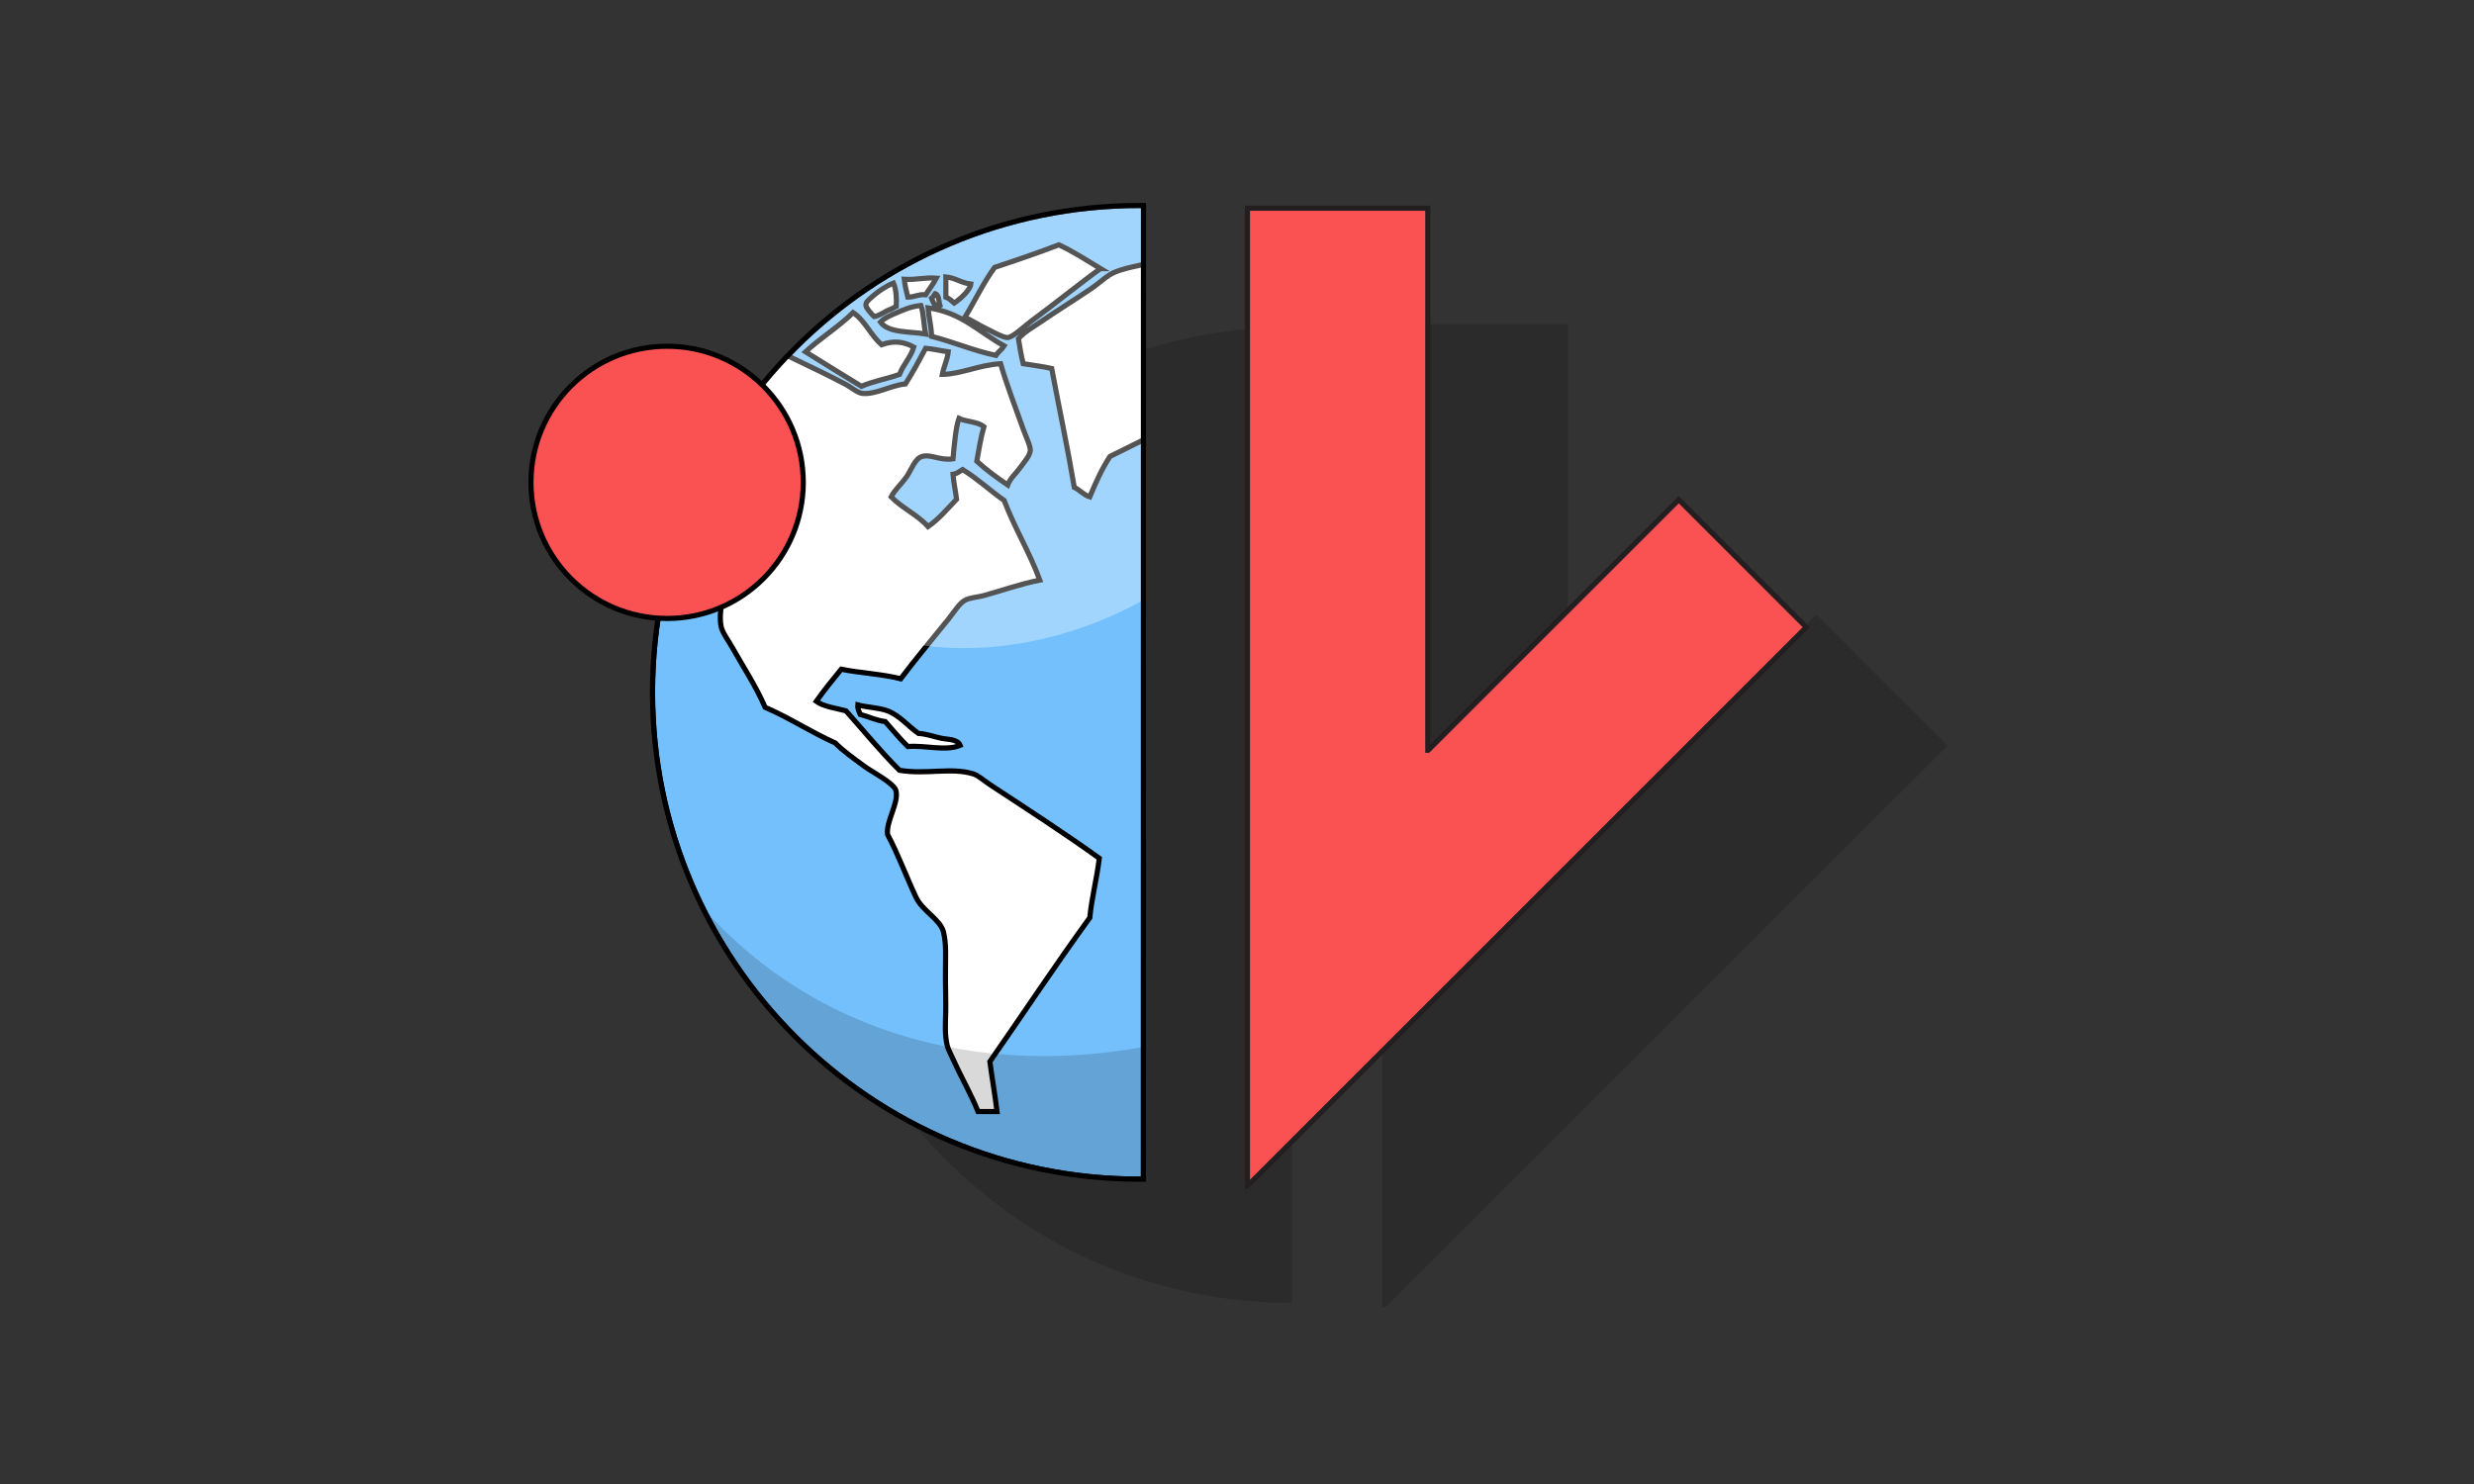
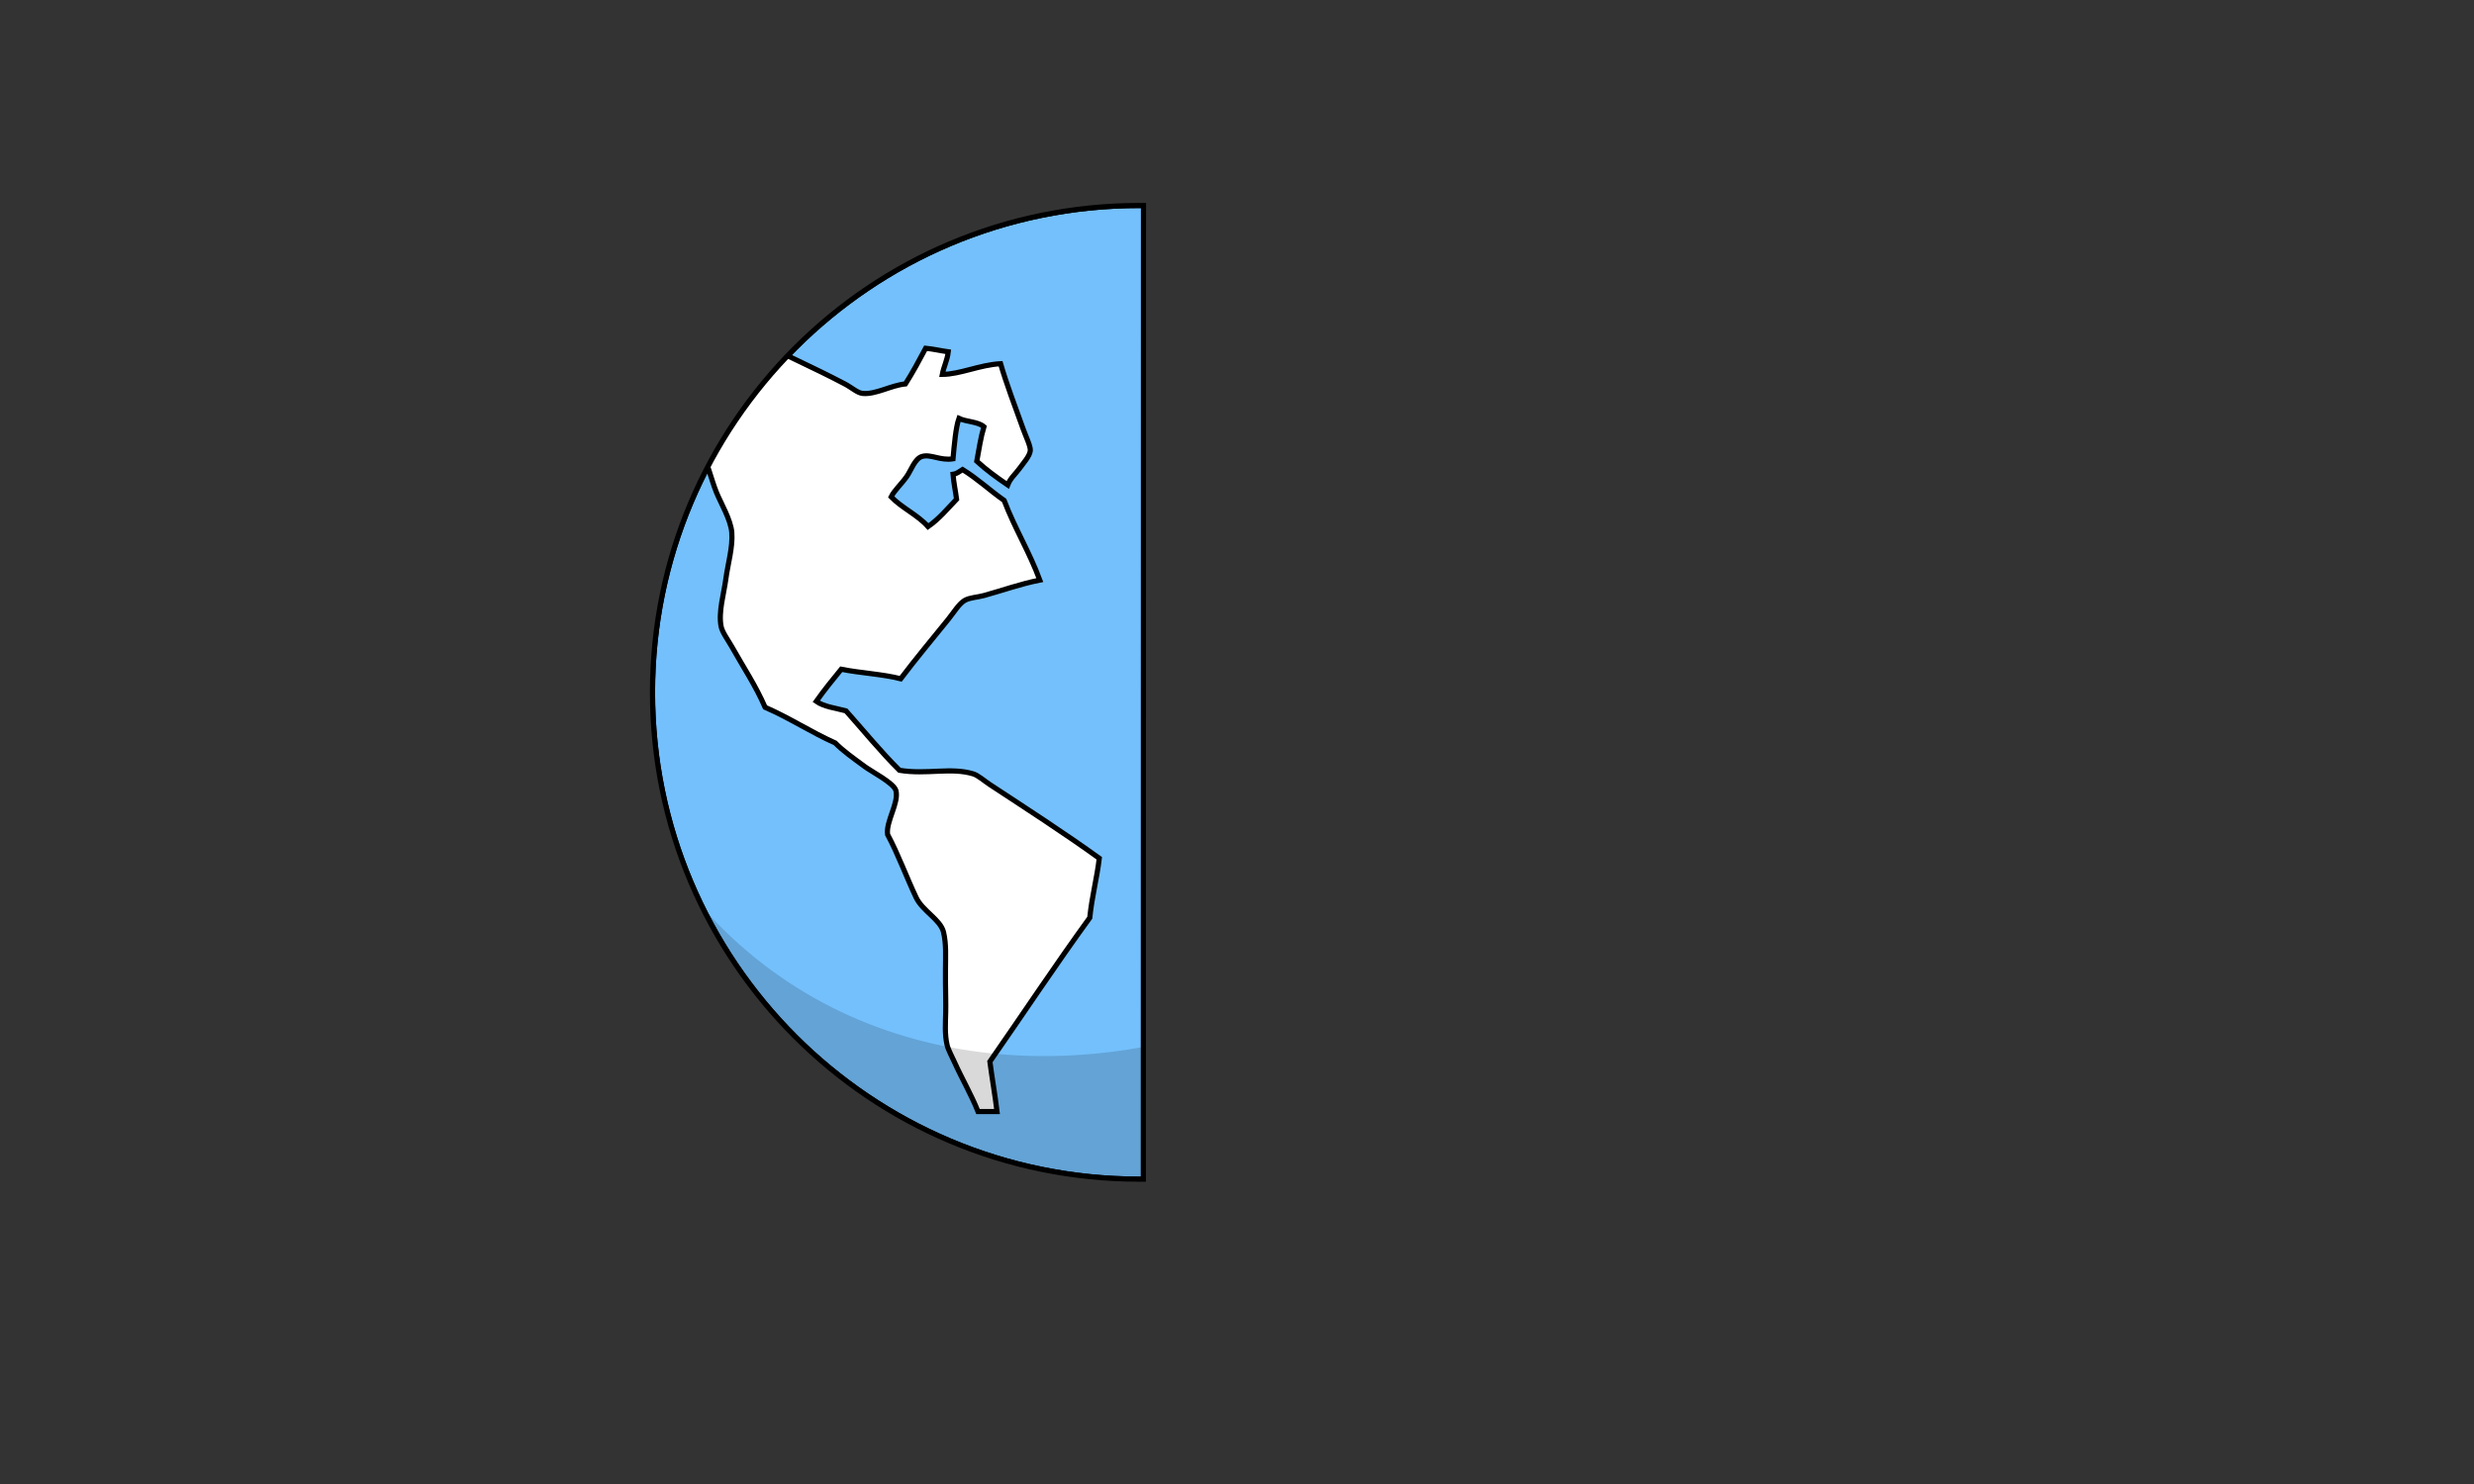
<svg xmlns="http://www.w3.org/2000/svg" xmlns:xlink="http://www.w3.org/1999/xlink" viewBox="0 0 480 288" xml:space="preserve">
  <rect x="0" y="0" width="480" height="288" fill="#333333" stroke="none" />
-   <path d="m352.372 119.268-48.184 48.183V62.906h-36v190.943l.858-.388 108.781-108.737zm-214.955 9.06.288-.186-.063-.303c1.851-1.281 3.538-2.779 5.028-4.458l15.608 13.317c-1.601 6.899-2.447 14.086-2.447 21.473 0 52.287 42.389 94.675 94.676 94.675h.146l.049-189.351h-.195c-44.512 0-81.843 30.721-91.964 72.115l-15.218-12.984c3.991-4.831 6.392-11.022 6.392-17.764" opacity=".16" />
  <defs>
    <path id="a" d="M221.824 228.836s-.497.002-.749.002c-52.18 0-94.479-42.299-94.479-94.476 0-52.184 42.299-94.482 94.479-94.482.263 0 .779.003.779.003l-.03 188.953z" />
  </defs>
  <clipPath id="b">
    <use xlink:href="#a" overflow="visible" />
  </clipPath>
  <g clip-path="url(#b)" fill-rule="evenodd" clip-rule="evenodd">
    <path fill="#74C0FC" stroke="#000" stroke-miterlimit="10" d="M315.554 134.362c0 52.177-42.299 94.476-94.479 94.476s-94.479-42.299-94.479-94.476c0-52.184 42.299-94.482 94.479-94.482s94.479 42.298 94.479 94.482z" />
    <g fill="#FFF" stroke="#000" stroke-miterlimit="10">
-       <path d="M213.511 52.127c-3.736 2.664-8.857 6.84-13.383 10.15-1.229.9-3.525 3.145-4.615 3.232-.867.066-3.422-1.385-4.383-1.848-1.402-.674-2.609-1.502-3.922-2.076 1.947-3.207 3.588-6.719 5.768-9.691 4.221-1.395 8.402-2.828 12.457-4.383 2.886 1.345 5.431 3.031 8.078 4.616zm84.677-2.308c3.094 1.752 6.158 3.531 9.23 5.307-.213.709-.924.922-1.387 1.385-2.775-.992-4.938-2.6-7.844-3.463-.409-.889-.213-2.296.001-3.229zm-60.451 8.076c-1.59 7.717-3.84 14.771-5.537 22.381-5.625 2.76-11.266 5.5-16.846 8.307-1.555 2.369-2.773 5.07-3.922 7.846-1.221-.395-1.908-1.324-3-1.848-1.32-7.832-2.939-15.363-4.385-23.07-1.75-.404-3.693-.617-5.533-.926-.371-1.553-.662-3.184-.924-4.844 1.096-1.297 2.854-2.256 4.613-3.463 2.928-2.01 6.24-4.049 9.461-6.23 1.668-1.129 3.123-2.607 4.613-3.229 2.57-1.068 6.922-1.662 9.461-2.309.592-.148.42-.262.922 0 3.345 1.744 7.835 4.865 11.077 7.385zm105.444-3.232c-1.945 1.209-4.551 1.76-6.459 3.004-1.588-.564-2.537-1.773-3.924-2.541v-1.387c3.148-.234 6.24-.525 9.229-.92.281.723.997 1.004 1.154 1.844zm-159.666-.924c1.885.193 2.982 1.176 4.846 1.387-.119 1.109-1.961 2.852-3.23 3.689-.508-.416-.945-.896-1.615-1.148-.001-1.309-.001-2.618-.001-3.928zm-1.846.234c-.6 1.168-1.4 2.139-2.076 3.23-1.432-.127-2.146.467-3.461.463-.273-1.113-.557-2.217-.691-3.463 2.298.147 3.906-.4 6.228-.23zm100.369 1.615c-1.398 1.047-3.189 1.383-4.844 2.078-1.494.625-3.018 1.947-4.846 1.383.477-1.676 2.957-2.959 5.074-3.461 1.413-.336 3.468-.459 4.616 0zm-100.6 1.385c.779.295.662 1.488.922 2.307-.953.508-1.289-.611-1.613-1.385.311-.227.459-.617.691-.922zm-2.767 2.307c.57 1.584.523 3.781.922 5.537-3.162-.531-7.219-.168-8.768-2.309.787-.814 2.057-1.348 3.232-1.844 1.458-.619 2.622-1.16 4.614-1.384zm1.383.461c6.512.871 9.979 4.791 14.766 7.383-.445.707-1.148 1.156-1.613 1.848-4.436-.949-8.172-2.596-12.459-3.695-.067-2.013-.532-3.622-.694-5.536zm-8.998 7.154c2.369-.859 4.305-.592 6.229.459-.629 2.061-2.02 3.363-2.768 5.307-2.385.846-5.133 1.33-7.385 2.307-3.627-2.215-7.25-4.438-10.844-6.689 2.914-2.701 6.402-4.828 9.23-7.613 2.346 1.573 3.415 4.43 5.538 6.229zm90.675-4.617c-1.619 2.301-3.723 4.121-5.307 6.461-1.361-1.406-2.488-3.049-3.229-5.076 2.086-.107 4.234-2.666 6.229-2.539.93.06 1.186 1.064 2.307 1.154zm27.69 3.924c-.783 3.088-5.766 5.801-4.615 10.15.332 1.262 1.914 1.309 1.615 2.77-1.328.498-2.381-1.107-3.461-1.615.373-2.701-.881-4.59-.463-6.461.375-1.658 4.369-4.492 5.307-5.996.988-.065 1.006.839 1.617 1.152zm-62.067 19.15c2.951.199 5.271 1.037 8.074 1.385-.994 1.848-2.35 3.338-3.691 4.846-1.713-.285-3.021-.979-4.383-1.615v-4.616zm139.825 13.15c.896.605.541 1.908.689 2.771 1.059 6.092 2.346 13.193 3.463 19.379-2.107 1.971-4.305 3.85-6.693 5.539-.559.527-1.406 1.703-2.076 1.381-.207-.404-.514-.713-.922-.92 1.816-3.186 4.354-5.646 6.463-8.537-.502-4.191.094-8.666-.465-12.459-.408-2.771-2.258-4.752-2.074-6.924.798.186.884-.341 1.615-.23zm-119.291 9.231c-1.455.988-3.758 3.832-5.768 2.076.229-.541.406-1.135.463-1.844-1.004-1.328-2.357.412-3.461.459-.828-.018-.801-.893-1.385-1.152-.309-3.541 3.617-2.84 3.691-5.998.627-.145 1.08-.459 1.385-.924.537.156.617.768 1.154.924.333 3.127 2.438 4.482 3.921 6.459zm5.771 11.074h.922c.066 1.318.105 2.662.463 3.691-1.986 1.21-1.283-2.251-1.385-3.691zm-87.219 17.998c1.691.465 4.227.551 5.77 1.154 2.416.941 3.943 2.962 5.998 4.381 1.432.059 2.91.602 4.383.924 1.252.277 3.164.127 3.691 1.385-2.771 1.176-6.771-.051-10.15.232-1.563-1.516-2.93-3.224-4.383-4.846-1.844-.234-3.193-.961-4.846-1.385-.205-.564-.539-1.001-.463-1.845zm190.586 4.384c2.025 3.357 3.893 6.873 3.922 12.228-1.467.16-2.225-.393-3.691-.23-.393-3.76-1.834-6.473-3.23-9.229.769-1.152 2.117-1.727 2.999-2.769zm-2.769 13.845c-.844 2.154-2.139 3.861-3 5.996h-3.229c-1.352-1.648-2.371-3.629-3.693-5.307 1.787-2.521 4.416-4.195 6.461-6.459 1.799 1.274 2.355 3.798 3.461 5.77zm-20.766.69c2.336-.926 3.488.381 4.848 1.85 1.932 2.088 4.465 5.029 6.227 6.92 4.35.494 8.055 1.635 12.461 2.074-.227.932-1.008 1.301-1.615 1.849-4.764-.774-9.371-1.704-13.846-2.771-2.993-3.004-5.151-6.844-8.075-9.922zm26.303 2.308c.787.406-1.268 1.748-1.615 2.539.123.953.336 1.816.463 2.77-1.098-.135-2.129-.334-3.463-.232-.098-1.637.521-2.557.693-3.922 1.457-.237 2.578-.807 3.922-1.155zm23.303 9.229c-.176 1.103.363 1.485.23 2.538-3.725-.811-6.875-2.196-10.611-2.999-2.535-2.232-5.092-4.447-7.848-6.461 1.08-2.227 3.205-1.029 5.539 0 4.297 1.898 8.844 4.611 12.69 6.922zm-90.907 5.079c-1.695 3.225-3.439 6.404-5.078 9.688-.854-.221-1.713-.436-2.307-.922.217-2.242.746-4.178.922-6.463 1.24-1.297 2.871-2.203 3.926-3.689 1.012.296 1.621.993 2.537 1.386zm106.829 25.144c1.301 1.855 2.975 3.336 3.924 5.541-4.461 3.926-8.486 8.279-12.691 12.459-1.041-.498-1.203-1.873-1.846-2.771 3.154-3.459 7.342-5.883 10.613-9.225v-6.004zm-23.305 5.772c.066 1.76-.336 3.047-.691 4.385-.605.318-1.973-.24-3-.232-.168-1.781.504-2.729.693-4.152 1-.001 2-.001 2.998-.001zM172.7 60.063c-.176.059-.344.119-.488.189-.805.393-1.734 1.057-2.613 1.182-.434-.389-1.428-1.502-1.574-2.055-.193-.719.652-1.303 1.193-1.797.623-.564 1.293-1.07 2-1.523.693-.441 1.352-.814 2.127-1.121.559 1.223.623 3.139.547 4.518-.428.179-.745.459-1.192.607z" />
      <path d="M256.95 129.805c.449-.002 1.287-.125 1.436-.139 1.715-.186 3.445-.203 5.166-.188 3.938.029 7.861.303 11.795.402.75-.631 1.109-1.66 1.615-2.537-.895-1.098-2.752-1.738-4.613-2.768-2.031-1.119-4.148-3.438-6.002-1.846.666 1.514 2.771 2.73 2.77 4.152-2.359.074-3.447-2.971-5.537-3.92-.213-1.029.355-1.738-.422-2.66-.566-.672-1.428-1.041-2.105-1.586-.615-.5-1.207-1.025-1.865-1.469-.18-.119-2.068-1.014-2.068-.979.004 1.262 1.178 2.078 2.076 2.768.209.158 2.742 2.303 2.547 2.535-.188.223-.494.223-.689.416-.17.172-.318.672-.4.91-.223.645-.383 1.336-.658 1.957-.422-.16-.869-.24-1.291-.457.127-.551.332-1.168.385-1.729.098-1.045-.771-1.248-1.41-1.867-1.096-1.064-2.186-2.137-3.324-3.15-1.549-.01-2.486.592-3.926.691-1.438 1.641-1.766 4.387-3 6.232-2.232.148-4.377.391-6.461.693-2.057-1.324-1.373-5.396-1.844-8.307 1.338-.875 3.154.352 4.383 0 1.146-.33.91-1.205 1.846-1.848-.191-1.576-1.734-1.805-2.076-3.229 4.066-1.242 6.672-3.943 9.922-6 2.645-.725 6.221-.225 8.998-1.385 1.1-.459 2.168-1.643 3.23-2.539 1.664-1.4 3.563-2.109 2.998-5.305-1.85-.084-3.004.529-4.613.691-1.125-2.354.289-4.334 1.154-5.998-.049-1.186-1.012-1.453-1.615-2.078-2.037 1.426-3.32 3.604-4.844 5.535.361 2.408.629 4.908.92 7.387-3.547 1.359-3.137-2.727-6.922-1.846-.74-1.258-1.482-2.518-2.307-3.691 2.238-3.916 5.258-7.049 7.383-11.076 2.49-1.047 4.346-2.732 6.689-3.922 3.73.885 7.42 1.811 11.078 2.768-.127 1.336-.193 2.729-.693 3.693h-2.998c.303 1.387.887 2.494 1.383 3.691 3.326-2.531 6.896-5.348 10.613-8.307 1.16-.922 2.402-2.484 3.461-2.768 2.57-.697 5.076.498 8.311 0 .273-1.996-.369-4.998-.232-7.615 4.178-2.668 8.594-5.098 12.689-7.848.619-2.684 1.889-4.723 2.539-7.381 4.768 1.076 7.443 4.246 10.611 6.922 5.26.199 10.352.568 15.461.924 1.508-1.184 2.549-2.834 3.922-4.154 14.566-.43 29.27-.725 44.07-.922.754 1.938 1.842 3.537 2.537 5.537-1.551.293-2.801.891-4.383 1.152-.26 2.033 1.277 3.818 1.152 5.77-.094 1.475-1.486 3.34-2.307 5.074-.711 1.498-2.018 3.268-2.307 4.846-.891 4.84.645 8.77 0 14.768h-3.23c-.568-5.123-1.066-10.316-1.848-15.229-5.229 1.539-9.688 3.848-14.996 5.307v7.615c.9.484 1.92.848 3 1.154.475 1.586.822 2.898 1.385 4.383.463 1.229 1.646 2.633 1.615 3.92-.039 1.467-2.342 4.994-3 6.463-1.053 2.344-1.994 4.498-3 6.461.527 2.797 1.387 5.287-.232 7.385-1.549-1.449-2.611-3.389-3.691-5.309-1.369-.139-2.057.406-3.459.23.701 3.527 2.105 6.355 2.998 9.689-3.078 4.154-7.107 7.352-10.613 11.077.395 2.294 1.064 4.32 1.385 6.691-1.41 1.359-2.75 2.789-3.924 4.383-4.824-3.941-8.746-8.787-13.381-12.922-3.01 1.839-5.568 4.124-8.77 5.772.129 3.68.506 5.762.922 9.229h-2.535c-3.072-3.941-5.77-8.436-8.768-12.921-1.043-1.56-2.227-3.843-3.693-4.616-2.176-1.146-4.826-1.893-7.152-2.998-2.283-1.088-4.377-2.387-6.691-3.461-.928.377-1.607 1.008-2.537 1.385 3.125 2.486 6.951 4.271 10.15 6.691-1.277 1.723-2.768 3.231-3.92 5.075-3.213.713-6.285 1.564-9.463 2.307-2.307-3.998-4.699-7.911-6.92-11.997-.84.238-1.434.723-1.846 1.385 2.313 4.684 5.146 8.85 7.611 13.383 1.869.438 4.469.146 6.693.23.541.918.742 2.178 1.383 2.998-1.291 2.221-3.01 4.217-4.613 6.461-1.469 2.057-3.471 4.236-4.613 6.461-1.238 2.404-1.547 5.321-2.309 7.847-.717 2.375-1.82 4.502-3.229 6.688-2.803 4.338-5.113 7.947-7.846 12-2.313.148-4.838.084-6.922.461-3.063-5.938-5.102-12.896-7.848-19.148.131-1.93 1.471-3.416 1.387-5.079-.086-1.709-2.582-4.953-3.461-6.459-1.34-2.303-2.342-4.521-3.463-6.23-3.758.164-6.752 1.092-10.611 1.152-3.1-3.361-5.248-7.672-8.074-11.305 3.002-6.225 6.678-11.78 9.689-17.997 1.84-.201 4.045-.131 6.23-.23.658-.031 1.316-.021 1.977-.051.613-.027 1.209-.07 1.83-.07.756 0 2.02-.176 2.701.127.762.34 1.373 1.457 1.918 2.068.412.465 1.057.92 1.275 1.486.018.046.123.062.281.058zm15.502-13.418c-1.168.148-2.219.76-1.951 2.189 4.02.057 6.768 1.387 10.381 1.846.256-.436.297-1.09.465-1.615-1.275-.877-2.471-1.838-3.924-2.537-.852.664-.256 1.293-1.586.914-.805-.229-1.398-.74-2.334-.816-.34-.028-.701-.026-1.051.019zm13.969-.578c1.115 2.268 3.563 3.205 3.461 6.689.881.197 1.469.686 2.309.926-.68-2.785-2.168-4.758-3.002-7.387.348-.652.934-1.064.924-2.076-.434-.025-.158-.762-.691-.691-.771 1.08-2.175 1.518-3.001 2.539zm-102.977 75.232c-.004-.174-.004-.348-.004-.52v-2.383c0-2.404.186-4.912-.387-7.266-.592-2.418-4.063-4.068-5.307-6.689-1.816-3.828-3.518-8.47-5.537-12.228-.359-2.525 2.244-6.152 1.613-8.539-.377-1.428-4.736-3.684-5.998-4.615-2.371-1.744-4.305-3.113-5.77-4.611-4.729-2.117-8.838-4.852-13.611-6.924-1.807-4.172-4.197-7.744-6.461-11.768-.684-1.215-1.855-2.785-2.076-3.922-.545-2.826.537-6.32.924-9.23.379-2.885 1.375-6.152 1.152-8.998-.197-2.504-2.102-5.637-3-7.844-1.088-2.686-1.662-5.914-3.283-8.334-1.025.113-2.072.02-3.098-.018-2.709-.094-5.482-.365-7.998.635-3.254 1.291-6.367 3.141-9.406 4.844-1.627.912-3.336 1.625-4.963 2.494.205-.109-.766-2.025-.701-2.301.082-.377.578-.66.865-.863.813-.566 1.756-.898 2.594-1.422 1.717-1.072 3.783-2.02 5.221-3.471 1.305-1.314.963-2.994.889-4.67-.057-1.246-.139-2.49-.191-3.738 3.668-4.33 7.121-8.877 10.611-13.385 1.762-.316 3.195-1.043 4.848-1.613 1.488-.514 3.484-1.697 4.846-1.615 1.543.094 5.326 2.861 6.92 3.693 5.967 3.107 11.486 5.465 17.768 8.768 1.383.727 2.428 1.744 3.461 1.844 2.549.248 5.498-1.576 8.305-1.844 1.406-2.213 2.672-4.563 3.924-6.922 1.545.148 2.896.486 4.383.691-.184 1.656-.861 2.828-1.152 4.383 3.508-.029 7.225-1.85 11.305-2.076 1.104 3.807 2.893 8.557 4.387 12.689.482 1.346 1.445 3.324 1.383 4.154-.086 1.086-1.4 2.512-2.076 3.461-.756 1.059-1.814 1.92-2.309 3.23-2.104-1.436-4.16-2.916-6-4.615.418-2.275.764-4.617 1.387-6.691-1.156-.996-3.381-.928-4.846-1.613-.613 1.719-.9 5.068-1.154 7.844-2.51.385-4.293-.955-6-.461-1.416.408-2.115 2.676-2.998 3.922-1.125 1.576-2.404 2.682-3.002 3.924 2.119 2.189 5.133 3.482 7.154 5.768 2.137-1.479 3.764-3.465 5.537-5.309-.209-1.635-.555-3.137-.691-4.844.816-.107 1.262-.584 1.846-.924 2.906 1.783 5.316 4.068 8.074 6 2.053 5.41 4.912 10.01 6.922 15.459-3.906.783-7.209 2-10.842 2.998-1.223.338-2.715.381-3.691.924-1.121.619-2.203 2.42-3.232 3.691-3.078 3.805-6.43 7.832-9.227 11.537-3.559-.906-7.818-1.105-11.539-1.848-1.662 2.029-3.316 4.07-4.846 6.23 1.488 1.053 3.768 1.309 5.77 1.848 3.443 3.862 6.713 7.899 10.383 11.534 5.256.869 9.984-.627 14.305.693.955.293 2.133 1.355 3.23 2.078 6.971 4.582 14.592 9.502 21.227 14.303-.475 3.989-1.443 7.479-1.846 11.54-6.635 9.131-12.91 18.621-19.381 27.916.424 3.27.992 6.393 1.385 9.691h-3.691c-1.266-3.213-3.119-6.371-4.615-9.691-.441-.98-1.176-2.322-1.385-3.23-.477-2.078-.316-4.219-.266-6.33.038-1.812-.027-3.61-.039-5.421zm192.526-20.283c.588.322 1.164.57 1.814.777.195.064.713 1.996.775 2.271.207.885.414 1.748.68 2.621.135.453.193.9.342 1.326.344 1.002 1.258 1.854 1.85 2.713.754 1.092 1.43 2.266 2.115 3.389.434.711.318 1.012.059 1.719-.527 1.469-1.162 2.889-1.703 4.35-.566 1.533-1.207 2.996-1.844 4.502-.531 1.25-.996 2.531-1.588 3.752-.207.432-.291.834-.443 1.266-.367 1.037-1.945.689-2.775.762-1.203.104-2.504.453-3.689.051-1.215-.412-2.158-2.561-2.998-3.691-.984-1.318-2.057-2.6-2.957-3.977-1.73.309-3.58.484-5.346.754-1.473.225-2.961.479-4.459.637-.453.049-5.932.736-5.932.74-.518-4.326-1.037-8.652-1.383-13.154 6.248-3.439 12.412-6.967 18.459-10.611 2.461 1.922 4.678 4.094 7.152 6-.131-.105.854-2.746.945-3.041.309-1.014.475-2.213.926-3.156z" />
    </g>
-     <path opacity=".33" fill="#FFF" d="M250.554 56.18c9.852 21.873-5.561 50.137-34.418 63.135-28.857 12.994-60.236 5.801-70.086-16.07-9.846-21.873 5.561-50.139 34.42-63.133 28.857-12.994 60.236-5.801 70.084 16.068z" />
  </g>
  <g opacity=".15" clip-path="url(#b)">
    <defs>
      <path id="c" transform="rotate(155.895 240.676 177.841)" d="M145.45 130.977h190.455v93.72H145.45z" />
    </defs>
    <clipPath id="d">
      <use xlink:href="#c" overflow="visible" />
    </clipPath>
    <path clip-path="url(#d)" fill-rule="evenodd" clip-rule="evenodd" d="M134.827 174.428c58.387 69.084 187.262 11.391 173.639-78.253 19.6 48.276-1.676 103.417-48.662 124.441-46.832 20.952-101.912.273-124.977-46.188" />
  </g>
  <use xlink:href="#a" overflow="visible" fill-rule="evenodd" clip-rule="evenodd" fill="none" stroke="#000" stroke-miterlimit="10" />
-   <path fill="#FA5252" stroke="#000" stroke-miterlimit="10" d="M155.847 93.61c0 14.588-11.826 26.415-26.414 26.415-14.592 0-26.418-11.827-26.418-26.415 0-14.592 11.826-26.418 26.418-26.418 14.588 0 26.414 11.826 26.414 26.418z" />
-   <path fill="#FA5252" stroke="#231F20" stroke-miterlimit="10" d="m277.085 145.595 48.62-48.62 24.749 24.748-108.281 108.282-.152.068V40.406h35v105.189z" />
</svg>